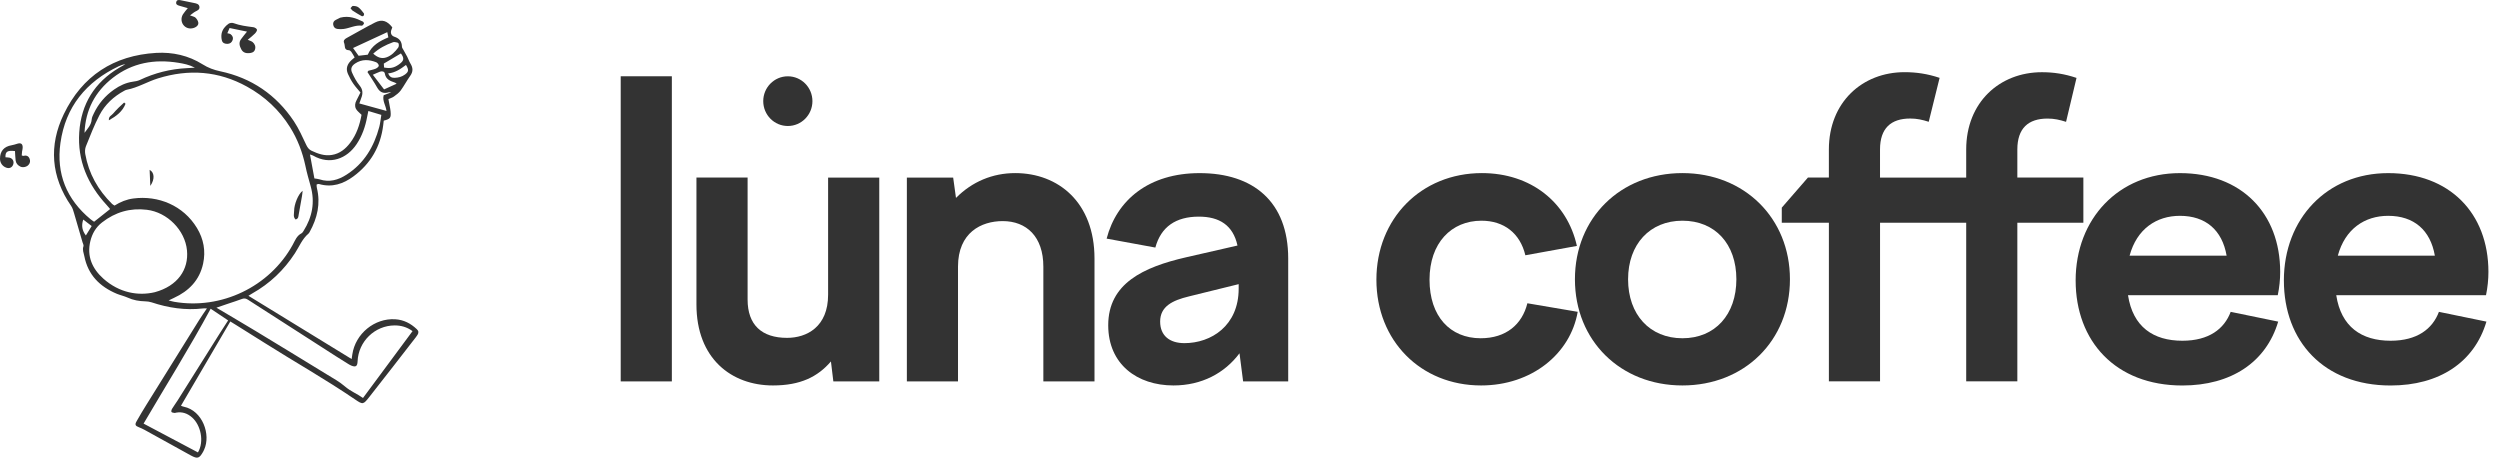
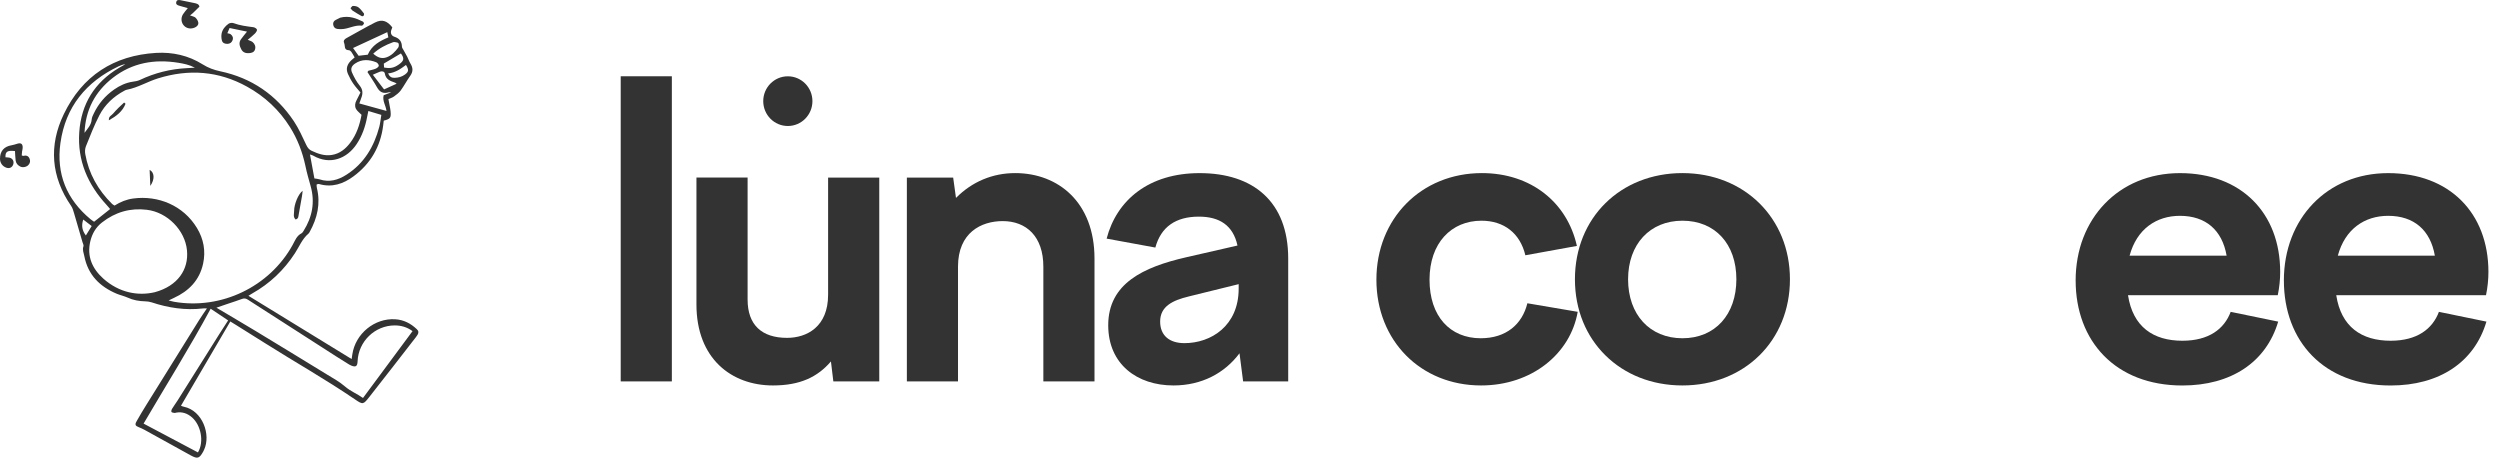
<svg xmlns="http://www.w3.org/2000/svg" width="173" height="32" viewBox="0 0 173 32" fill="none">
  <g clip-path="url(#clip0_294_1000)">
    <path d="M25.023 7.95C24.861 7.783 24.708 7.677 24.634 7.533C24.542 7.358 24.56 7.149 24.662 6.96C24.755 6.784 24.843 6.608 24.944 6.4C24.796 6.219 24.607 6.02 24.454 5.798C24.306 5.585 24.185 5.354 24.079 5.118C23.908 4.738 24.037 4.419 24.334 4.15C24.398 4.095 24.463 4.039 24.542 3.974C24.463 3.836 24.394 3.706 24.31 3.586C24.273 3.535 24.199 3.475 24.139 3.475C23.783 3.47 23.894 3.16 23.815 2.979C23.741 2.813 23.838 2.711 23.991 2.628C24.643 2.276 25.287 1.892 25.949 1.559C26.435 1.313 26.786 1.434 27.147 1.892C27.133 1.929 27.119 1.975 27.101 2.021C26.994 2.253 27.059 2.47 27.295 2.544C27.638 2.656 27.804 2.868 27.814 3.225C27.814 3.299 27.869 3.373 27.911 3.442C27.999 3.604 28.096 3.762 28.179 3.924C28.258 4.076 28.309 4.243 28.397 4.386C28.582 4.683 28.6 4.951 28.388 5.247C28.151 5.576 27.962 5.941 27.726 6.265C27.605 6.427 27.43 6.557 27.263 6.677C27.157 6.756 27.022 6.793 26.879 6.858C26.911 7.024 26.939 7.182 26.967 7.334C26.99 7.455 27.018 7.58 27.027 7.7C27.069 8.158 27.013 8.232 26.555 8.348C26.546 8.45 26.532 8.556 26.518 8.667C26.337 10.139 25.652 11.324 24.463 12.203C23.76 12.726 22.973 12.994 22.08 12.735C22.056 12.731 22.029 12.731 22.006 12.735C21.982 12.735 21.959 12.754 21.908 12.772C21.913 12.846 21.908 12.93 21.927 13.004C22.195 14.087 21.959 15.091 21.432 16.044C21.409 16.086 21.385 16.137 21.348 16.165C20.913 16.53 20.71 17.062 20.409 17.525C19.65 18.691 18.673 19.622 17.456 20.307C17.373 20.353 17.294 20.408 17.192 20.469C19.585 21.936 21.945 23.38 24.334 24.847C24.352 24.717 24.366 24.625 24.38 24.527C24.593 23.088 25.921 22.005 27.351 22.093C27.939 22.13 28.42 22.38 28.841 22.778C28.98 22.907 28.98 23.028 28.892 23.171C28.86 23.222 28.823 23.273 28.786 23.324C27.712 24.708 26.643 26.091 25.56 27.466C25.134 28.008 25.111 28.012 24.551 27.628C22.519 26.244 20.377 25.036 18.299 23.722C17.66 23.315 17.017 22.917 16.373 22.514C16.239 22.431 16.1 22.348 15.938 22.246C14.795 24.194 13.666 26.124 12.523 28.077C12.606 28.109 12.662 28.137 12.722 28.146C14.013 28.41 14.61 30.072 14.124 31.122C14.106 31.168 14.082 31.215 14.059 31.256C13.796 31.724 13.675 31.77 13.212 31.52C12.134 30.932 11.06 30.331 9.987 29.738C9.866 29.674 9.746 29.618 9.617 29.567C9.367 29.475 9.316 29.387 9.45 29.155C9.667 28.767 9.899 28.382 10.135 28.003C11.347 26.05 12.56 24.102 13.777 22.153C13.939 21.889 14.12 21.639 14.319 21.343C14.203 21.343 14.124 21.329 14.05 21.343C12.828 21.487 11.648 21.306 10.491 20.922C10.352 20.876 10.2 20.857 10.056 20.853C9.63 20.843 9.219 20.774 8.83 20.593C8.594 20.487 8.335 20.431 8.094 20.334C6.909 19.839 6.09 19.029 5.835 17.724C5.789 17.497 5.687 17.289 5.775 17.044C5.803 16.965 5.738 16.854 5.71 16.762C5.516 16.095 5.326 15.429 5.127 14.762C5.076 14.586 5.026 14.401 4.924 14.253C3.531 12.231 3.364 10.074 4.415 7.899C5.687 5.256 7.867 3.831 10.81 3.66C11.949 3.595 13.046 3.84 14.018 4.451C14.406 4.696 14.8 4.84 15.239 4.932C17.405 5.391 19.113 6.557 20.34 8.394C20.682 8.908 20.932 9.482 21.2 10.042C21.288 10.222 21.385 10.352 21.566 10.435C22.01 10.643 22.464 10.805 22.964 10.722C23.514 10.634 23.912 10.306 24.236 9.88C24.671 9.306 24.893 8.639 25.018 7.95H25.023ZM11.662 20.788C11.852 20.834 11.949 20.867 12.055 20.885C15.304 21.445 18.65 19.848 20.247 16.956C20.414 16.655 20.525 16.317 20.863 16.146C20.923 16.114 20.969 16.04 21.006 15.979C21.612 15.017 21.807 13.989 21.497 12.883C21.367 12.421 21.233 11.958 21.136 11.486C20.932 10.528 20.589 9.625 20.071 8.801C19.326 7.612 18.326 6.677 17.095 5.997C15.128 4.909 13.069 4.761 10.935 5.423C10.2 5.65 9.538 6.066 8.774 6.21C8.714 6.219 8.659 6.251 8.603 6.279C7.863 6.677 7.261 7.237 6.877 7.978C6.52 8.667 6.238 9.398 5.947 10.12C5.882 10.282 5.868 10.486 5.9 10.662C6.141 12.013 6.784 13.152 7.756 14.11C7.807 14.161 7.872 14.188 7.927 14.225C8.339 13.966 8.765 13.795 9.228 13.735C10.959 13.508 12.69 14.225 13.629 15.776C14.092 16.539 14.245 17.372 14.055 18.247C13.805 19.39 13.074 20.14 12.032 20.617C11.935 20.663 11.843 20.709 11.662 20.793V20.788ZM10.718 20.219C12.291 19.788 13.069 18.659 12.939 17.322C12.805 15.933 11.583 14.688 10.163 14.517C9.015 14.378 7.983 14.674 7.062 15.392C6.627 15.729 6.377 16.174 6.252 16.688C5.997 17.743 6.391 18.604 7.159 19.288C8.265 20.27 9.57 20.492 10.718 20.219ZM28.54 22.907C28.147 22.625 27.744 22.519 27.314 22.519C25.939 22.523 24.801 23.63 24.745 25.004C24.732 25.346 24.62 25.425 24.31 25.3C24.218 25.263 24.134 25.208 24.051 25.157C23.778 24.99 23.5 24.819 23.232 24.643C21.205 23.343 19.183 22.047 17.16 20.742C17.021 20.654 16.906 20.626 16.748 20.686C16.433 20.806 16.114 20.904 15.8 21.01C15.54 21.098 15.281 21.186 14.976 21.292C15.906 21.848 16.785 22.357 17.655 22.884C19.312 23.889 20.964 24.893 22.612 25.906C23.047 26.17 23.5 26.42 23.88 26.749C24.264 27.082 24.722 27.253 25.12 27.54C26.273 25.985 27.402 24.462 28.549 22.912L28.54 22.907ZM14.582 21.357C13.111 24.083 11.482 26.675 9.936 29.313C11.218 29.993 12.458 30.65 13.698 31.307C14.147 30.548 13.888 29.41 13.291 28.887C12.976 28.609 12.615 28.48 12.194 28.554C12.157 28.558 12.12 28.581 12.088 28.577C12.009 28.563 11.898 28.554 11.866 28.507C11.838 28.456 11.87 28.345 11.912 28.281C12.028 28.091 12.162 27.91 12.282 27.725C13.254 26.184 14.221 24.638 15.193 23.093C15.383 22.792 15.577 22.491 15.786 22.172C15.378 21.899 14.99 21.639 14.582 21.366V21.357ZM7.603 14.475C7.603 14.475 7.617 14.457 7.603 14.443C7.534 14.355 7.46 14.272 7.386 14.193C6.071 12.768 5.35 11.111 5.484 9.153C5.618 7.196 6.544 5.696 8.242 4.692C8.385 4.609 8.534 4.525 8.677 4.442C8.51 4.465 8.358 4.516 8.214 4.585C5.956 5.659 4.535 7.395 4.183 9.889C3.882 12.018 4.604 13.795 6.27 15.174C6.354 15.244 6.446 15.299 6.511 15.345C6.886 15.045 7.233 14.771 7.603 14.48V14.475ZM25.49 7.681C25.458 7.848 25.43 7.964 25.407 8.084C25.282 8.76 25.06 9.403 24.676 9.977C24.009 10.977 22.839 11.444 21.668 10.768C21.612 10.736 21.543 10.722 21.45 10.69C21.557 11.273 21.659 11.814 21.756 12.347C21.895 12.37 22.01 12.379 22.112 12.411C22.797 12.638 23.413 12.453 23.986 12.083C25.199 11.305 25.879 10.153 26.245 8.788C26.314 8.528 26.337 8.255 26.388 7.95C26.078 7.857 25.8 7.774 25.49 7.681ZM5.854 9.186C6.058 8.903 6.317 8.649 6.345 8.265C6.354 8.121 6.432 7.982 6.493 7.848C6.817 7.172 7.284 6.622 7.895 6.196C8.284 5.923 8.709 5.724 9.186 5.654C9.353 5.631 9.529 5.604 9.677 5.534C10.709 5.044 11.796 4.771 12.939 4.715C13.097 4.706 13.249 4.696 13.486 4.683C13.074 4.47 12.708 4.405 12.347 4.345C10.695 4.076 9.154 4.34 7.807 5.386C6.576 6.344 5.914 7.612 5.849 9.186H5.854ZM25.426 4.997C25.467 4.937 25.477 4.9 25.495 4.895C25.657 4.849 25.833 4.821 25.986 4.757C26.078 4.72 26.203 4.627 26.212 4.553C26.222 4.474 26.12 4.345 26.032 4.308C25.537 4.113 25.041 4.081 24.574 4.396C24.329 4.562 24.241 4.761 24.366 5.034C24.505 5.349 24.676 5.659 24.889 5.923C25.116 6.205 25.12 6.474 25 6.779C24.949 6.913 24.907 7.047 24.866 7.159C25.518 7.339 26.125 7.506 26.745 7.677C26.703 7.302 26.444 6.978 26.55 6.589C26.712 6.529 26.86 6.474 27.073 6.39C26.967 6.39 26.93 6.386 26.897 6.39C26.536 6.497 26.282 6.386 26.097 6.052C25.893 5.687 25.652 5.344 25.426 4.983V4.997ZM26.8 2.225C25.99 2.6 25.231 2.952 24.431 3.322C24.574 3.526 24.699 3.701 24.815 3.859C25.065 3.831 25.273 3.808 25.449 3.785C25.727 3.137 26.273 2.841 26.874 2.586C26.851 2.48 26.833 2.392 26.8 2.225ZM25.824 3.711C26.115 3.974 26.402 4.086 26.74 3.97C27.092 3.85 27.342 3.581 27.555 3.294C27.605 3.225 27.615 3.072 27.573 2.993C27.545 2.938 27.406 2.929 27.314 2.91C27.268 2.901 27.212 2.915 27.17 2.933C26.694 3.109 26.245 3.331 25.824 3.715V3.711ZM27.448 5.793C27.365 5.738 27.346 5.719 27.323 5.715C27.004 5.604 26.698 5.497 26.629 5.085C26.606 4.942 26.435 4.909 26.296 4.96C26.138 5.02 25.981 5.094 25.8 5.173C26.055 5.506 26.3 5.826 26.578 6.187C26.856 6.062 27.129 5.937 27.448 5.793ZM26.578 4.673C27.013 4.752 27.272 4.696 27.61 4.456C27.966 4.201 27.989 4.044 27.744 3.697C27.355 3.928 26.971 4.155 26.559 4.4C26.559 4.465 26.569 4.576 26.578 4.678V4.673ZM28.091 4.497C27.712 4.78 27.342 5.034 26.856 5.081C26.957 5.303 27.082 5.391 27.3 5.386C27.568 5.377 27.809 5.317 28.027 5.155C28.286 4.96 28.3 4.835 28.096 4.497H28.091ZM5.942 16.294C6.085 16.063 6.206 15.868 6.345 15.642C6.155 15.493 5.965 15.35 5.761 15.193C5.613 15.628 5.697 15.97 5.942 16.294Z" fill="#333333" />
    <path d="M15.885 1.943C15.843 2.035 15.802 2.137 15.732 2.299C15.816 2.322 15.903 2.327 15.959 2.368C16.102 2.475 16.158 2.623 16.089 2.794C16.028 2.947 15.908 3.03 15.742 3.035C15.566 3.04 15.404 2.984 15.357 2.804C15.316 2.655 15.306 2.484 15.334 2.331C15.39 2.04 15.575 1.813 15.811 1.647C15.894 1.586 16.056 1.563 16.158 1.6C16.607 1.767 17.07 1.822 17.537 1.883C17.63 1.896 17.764 1.98 17.782 2.049C17.801 2.123 17.713 2.244 17.644 2.318C17.509 2.456 17.352 2.577 17.144 2.753C17.297 2.822 17.408 2.85 17.486 2.915C17.634 3.044 17.708 3.22 17.648 3.419C17.588 3.618 17.421 3.664 17.236 3.678C17.005 3.697 16.811 3.627 16.7 3.419C16.579 3.197 16.505 2.952 16.676 2.716C16.806 2.535 16.949 2.368 17.093 2.188C16.681 2.105 16.297 2.026 15.885 1.938V1.943Z" fill="#333333" />
    <path d="M1.504 10.755C1.564 10.773 1.592 10.791 1.611 10.787C1.805 10.736 1.958 10.778 2.041 10.967C2.11 11.129 2.092 11.282 1.967 11.416C1.842 11.555 1.583 11.611 1.416 11.532C1.24 11.449 1.111 11.315 1.083 11.111C1.055 10.893 1.051 10.671 1.037 10.454C0.509 10.393 0.361 10.491 0.379 10.884C0.477 10.893 0.574 10.889 0.666 10.912C0.879 10.967 0.986 11.166 0.916 11.375C0.847 11.588 0.657 11.68 0.444 11.606C0.171 11.514 0 11.273 0 10.981C0 10.458 0.278 10.139 0.805 10.051C0.939 10.028 1.069 9.986 1.199 9.945C1.453 9.866 1.578 9.958 1.569 10.222C1.569 10.31 1.541 10.393 1.527 10.481C1.518 10.565 1.513 10.653 1.504 10.755Z" fill="#333333" />
-     <path d="M13.148 1.064C13.333 1.138 13.458 1.151 13.532 1.225C13.62 1.313 13.703 1.438 13.722 1.559C13.745 1.716 13.638 1.832 13.49 1.901C13.217 2.026 12.926 1.98 12.736 1.781C12.537 1.577 12.5 1.249 12.662 0.989C12.75 0.846 12.87 0.721 12.995 0.564C12.773 0.499 12.574 0.448 12.38 0.388C12.268 0.355 12.162 0.295 12.194 0.152C12.227 -0.01 12.356 -0.015 12.486 0.013C12.801 0.078 13.115 0.147 13.43 0.207C13.592 0.24 13.768 0.272 13.8 0.462C13.833 0.661 13.666 0.726 13.518 0.8C13.402 0.86 13.305 0.952 13.157 1.059L13.148 1.064Z" fill="#333333" />
+     <path d="M13.148 1.064C13.333 1.138 13.458 1.151 13.532 1.225C13.62 1.313 13.703 1.438 13.722 1.559C13.745 1.716 13.638 1.832 13.49 1.901C13.217 2.026 12.926 1.98 12.736 1.781C12.537 1.577 12.5 1.249 12.662 0.989C12.75 0.846 12.87 0.721 12.995 0.564C12.773 0.499 12.574 0.448 12.38 0.388C12.268 0.355 12.162 0.295 12.194 0.152C12.227 -0.01 12.356 -0.015 12.486 0.013C12.801 0.078 13.115 0.147 13.43 0.207C13.592 0.24 13.768 0.272 13.8 0.462C13.402 0.86 13.305 0.952 13.157 1.059L13.148 1.064Z" fill="#333333" />
    <path d="M23.548 1.221C24.154 1.068 24.64 1.262 25.112 1.494C25.154 1.512 25.2 1.61 25.182 1.642C25.158 1.698 25.08 1.781 25.034 1.776C24.594 1.725 24.21 1.943 23.793 2.003C23.65 2.026 23.497 2.021 23.349 2.003C23.182 1.984 23.085 1.873 23.057 1.711C23.034 1.559 23.099 1.448 23.233 1.378C23.354 1.318 23.474 1.258 23.539 1.225L23.548 1.221Z" fill="#333333" />
    <path d="M24.25 0.573C24.31 0.513 24.366 0.411 24.417 0.411C24.546 0.411 24.699 0.429 24.796 0.503C24.949 0.619 25.069 0.781 25.185 0.934C25.208 0.966 25.185 1.054 25.157 1.096C25.143 1.119 25.06 1.133 25.027 1.114C24.815 0.994 24.602 0.869 24.398 0.735C24.352 0.702 24.319 0.647 24.255 0.568L24.25 0.573Z" fill="#333333" />
    <path d="M20.942 13.203C20.928 13.328 20.919 13.457 20.896 13.582C20.822 14.008 20.748 14.434 20.669 14.855C20.646 14.984 20.655 15.137 20.456 15.188C20.266 15.017 20.354 14.781 20.354 14.577C20.354 14.156 20.632 13.429 20.942 13.203Z" fill="#333333" />
    <path d="M8.687 7.182C8.479 7.714 8.057 8.033 7.535 8.325C7.502 8.052 7.72 7.992 7.821 7.867C7.937 7.723 8.071 7.594 8.201 7.459C8.326 7.334 8.46 7.214 8.59 7.094L8.687 7.182Z" fill="#333333" />
    <path d="M10.401 12.865C10.387 12.495 10.373 12.124 10.354 11.754C10.678 11.925 10.734 12.384 10.401 12.865Z" fill="#333333" />
    <path d="M42.953 5.278H46.492V26.393H42.953V5.278Z" fill="#333333" />
    <path d="M51.734 20.733C51.734 22.479 52.708 23.38 54.464 23.38C55.829 23.38 57.305 22.62 57.305 20.396V12.289H60.845V26.392H57.667L57.501 25.012C56.581 26.081 55.383 26.673 53.489 26.673C50.619 26.673 48.194 24.815 48.194 21.071V12.287H51.734V20.732V20.733Z" fill="#333333" />
    <path d="M62.755 12.288H65.959L66.154 13.696C67.269 12.57 68.69 11.978 70.251 11.978C73.233 11.978 75.739 14.005 75.739 17.889V26.392H72.2V18.452C72.2 16.369 71.03 15.3 69.386 15.3C67.909 15.3 66.294 16.089 66.294 18.452V26.392H62.755V12.288Z" fill="#333333" />
    <path d="M85.772 24.449C84.741 25.828 83.152 26.673 81.203 26.673C78.695 26.673 76.689 25.21 76.689 22.507C76.689 19.607 79.141 18.481 82.067 17.807L85.634 16.991C85.327 15.583 84.38 14.991 82.959 14.991C81.37 14.991 80.339 15.694 79.95 17.131L76.579 16.512C77.275 13.838 79.504 11.98 83.015 11.98C86.721 11.98 89.144 13.951 89.144 17.891V26.393H86.024L85.774 24.451L85.772 24.449ZM81.954 23.746C83.822 23.746 85.716 22.536 85.716 19.973V19.663L82.288 20.508C81.118 20.789 80.282 21.211 80.282 22.253C80.282 23.237 80.951 23.745 81.954 23.745V23.746Z" fill="#333333" />
    <path d="M102.545 11.978C105.944 11.978 108.452 14.005 109.121 17.018L105.555 17.665C105.193 16.144 104.078 15.273 102.518 15.273C100.428 15.273 98.923 16.82 98.923 19.354C98.923 21.888 100.345 23.407 102.463 23.407C104.218 23.407 105.333 22.45 105.695 20.986L109.177 21.578C108.675 24.478 106 26.673 102.491 26.673C98.311 26.673 95.247 23.576 95.247 19.354C95.247 15.133 98.339 11.978 102.548 11.978H102.545Z" fill="#333333" />
    <path d="M123.864 19.326C123.864 23.576 120.715 26.673 116.424 26.673C112.134 26.673 108.985 23.576 108.985 19.326C108.985 15.075 112.134 11.978 116.424 11.978C120.715 11.978 123.864 15.102 123.864 19.326ZM112.663 19.326C112.663 21.775 114.168 23.407 116.424 23.407C118.681 23.407 120.157 21.775 120.157 19.326C120.157 16.876 118.681 15.273 116.424 15.273C114.168 15.273 112.663 16.905 112.663 19.326Z" fill="#333333" />
-     <path d="M130.099 12.289H136.061V10.346C136.061 7.081 138.374 4.997 141.299 4.997C142.107 4.997 142.859 5.11 143.695 5.391L142.971 8.431C142.525 8.29 142.163 8.205 141.689 8.205C140.353 8.205 139.6 8.881 139.6 10.345V12.287H144.169V15.411H139.6V26.39H136.061V15.411H130.099V26.39H126.559V15.411H123.299V14.369L125.109 12.286H126.558V10.343C126.558 7.078 128.871 4.994 131.796 4.994C132.604 4.994 133.385 5.107 134.221 5.388L133.468 8.428C133.022 8.287 132.66 8.202 132.186 8.202C130.85 8.202 130.097 8.878 130.097 10.342V12.284L130.099 12.289Z" fill="#333333" />
    <path d="M143.634 19.412C143.634 15.133 146.616 11.98 150.851 11.98C155.086 11.98 157.789 14.738 157.789 18.821C157.789 19.329 157.734 19.89 157.622 20.426H147.258C147.592 22.622 149.013 23.579 151.019 23.579C152.858 23.579 153.918 22.763 154.363 21.58L157.651 22.256C156.815 25.071 154.39 26.676 151.019 26.676C146.394 26.676 143.635 23.608 143.635 19.413L143.634 19.412ZM147.367 17.694H154.082C153.775 15.92 152.633 14.935 150.849 14.935C149.234 14.935 147.867 15.836 147.367 17.694Z" fill="#333333" />
    <path d="M158.044 19.412C158.044 15.133 161.026 11.98 165.261 11.98C169.496 11.98 172.199 14.738 172.199 18.821C172.199 19.329 172.144 19.89 172.032 20.426H161.668C162.002 22.622 163.424 23.579 165.429 23.579C167.268 23.579 168.328 22.763 168.773 21.58L172.061 22.256C171.225 25.071 168.8 26.676 165.429 26.676C160.804 26.676 158.045 23.608 158.045 19.413L158.044 19.412ZM161.777 17.694H168.492C168.185 15.92 167.043 14.935 165.26 14.935C163.644 14.935 162.278 15.836 161.777 17.694Z" fill="#333333" />
    <path d="M54.518 8.719C55.458 8.719 56.22 7.949 56.22 6.999C56.22 6.05 55.458 5.28 54.518 5.28C53.578 5.28 52.816 6.05 52.816 6.999C52.816 7.949 53.578 8.719 54.518 8.719Z" fill="#333333" />
  </g>
  <defs>
    <clipPath id="clip0_294_1000">
      <rect width="172.199" height="31.67" fill="white" />
    </clipPath>
  </defs>
</svg>